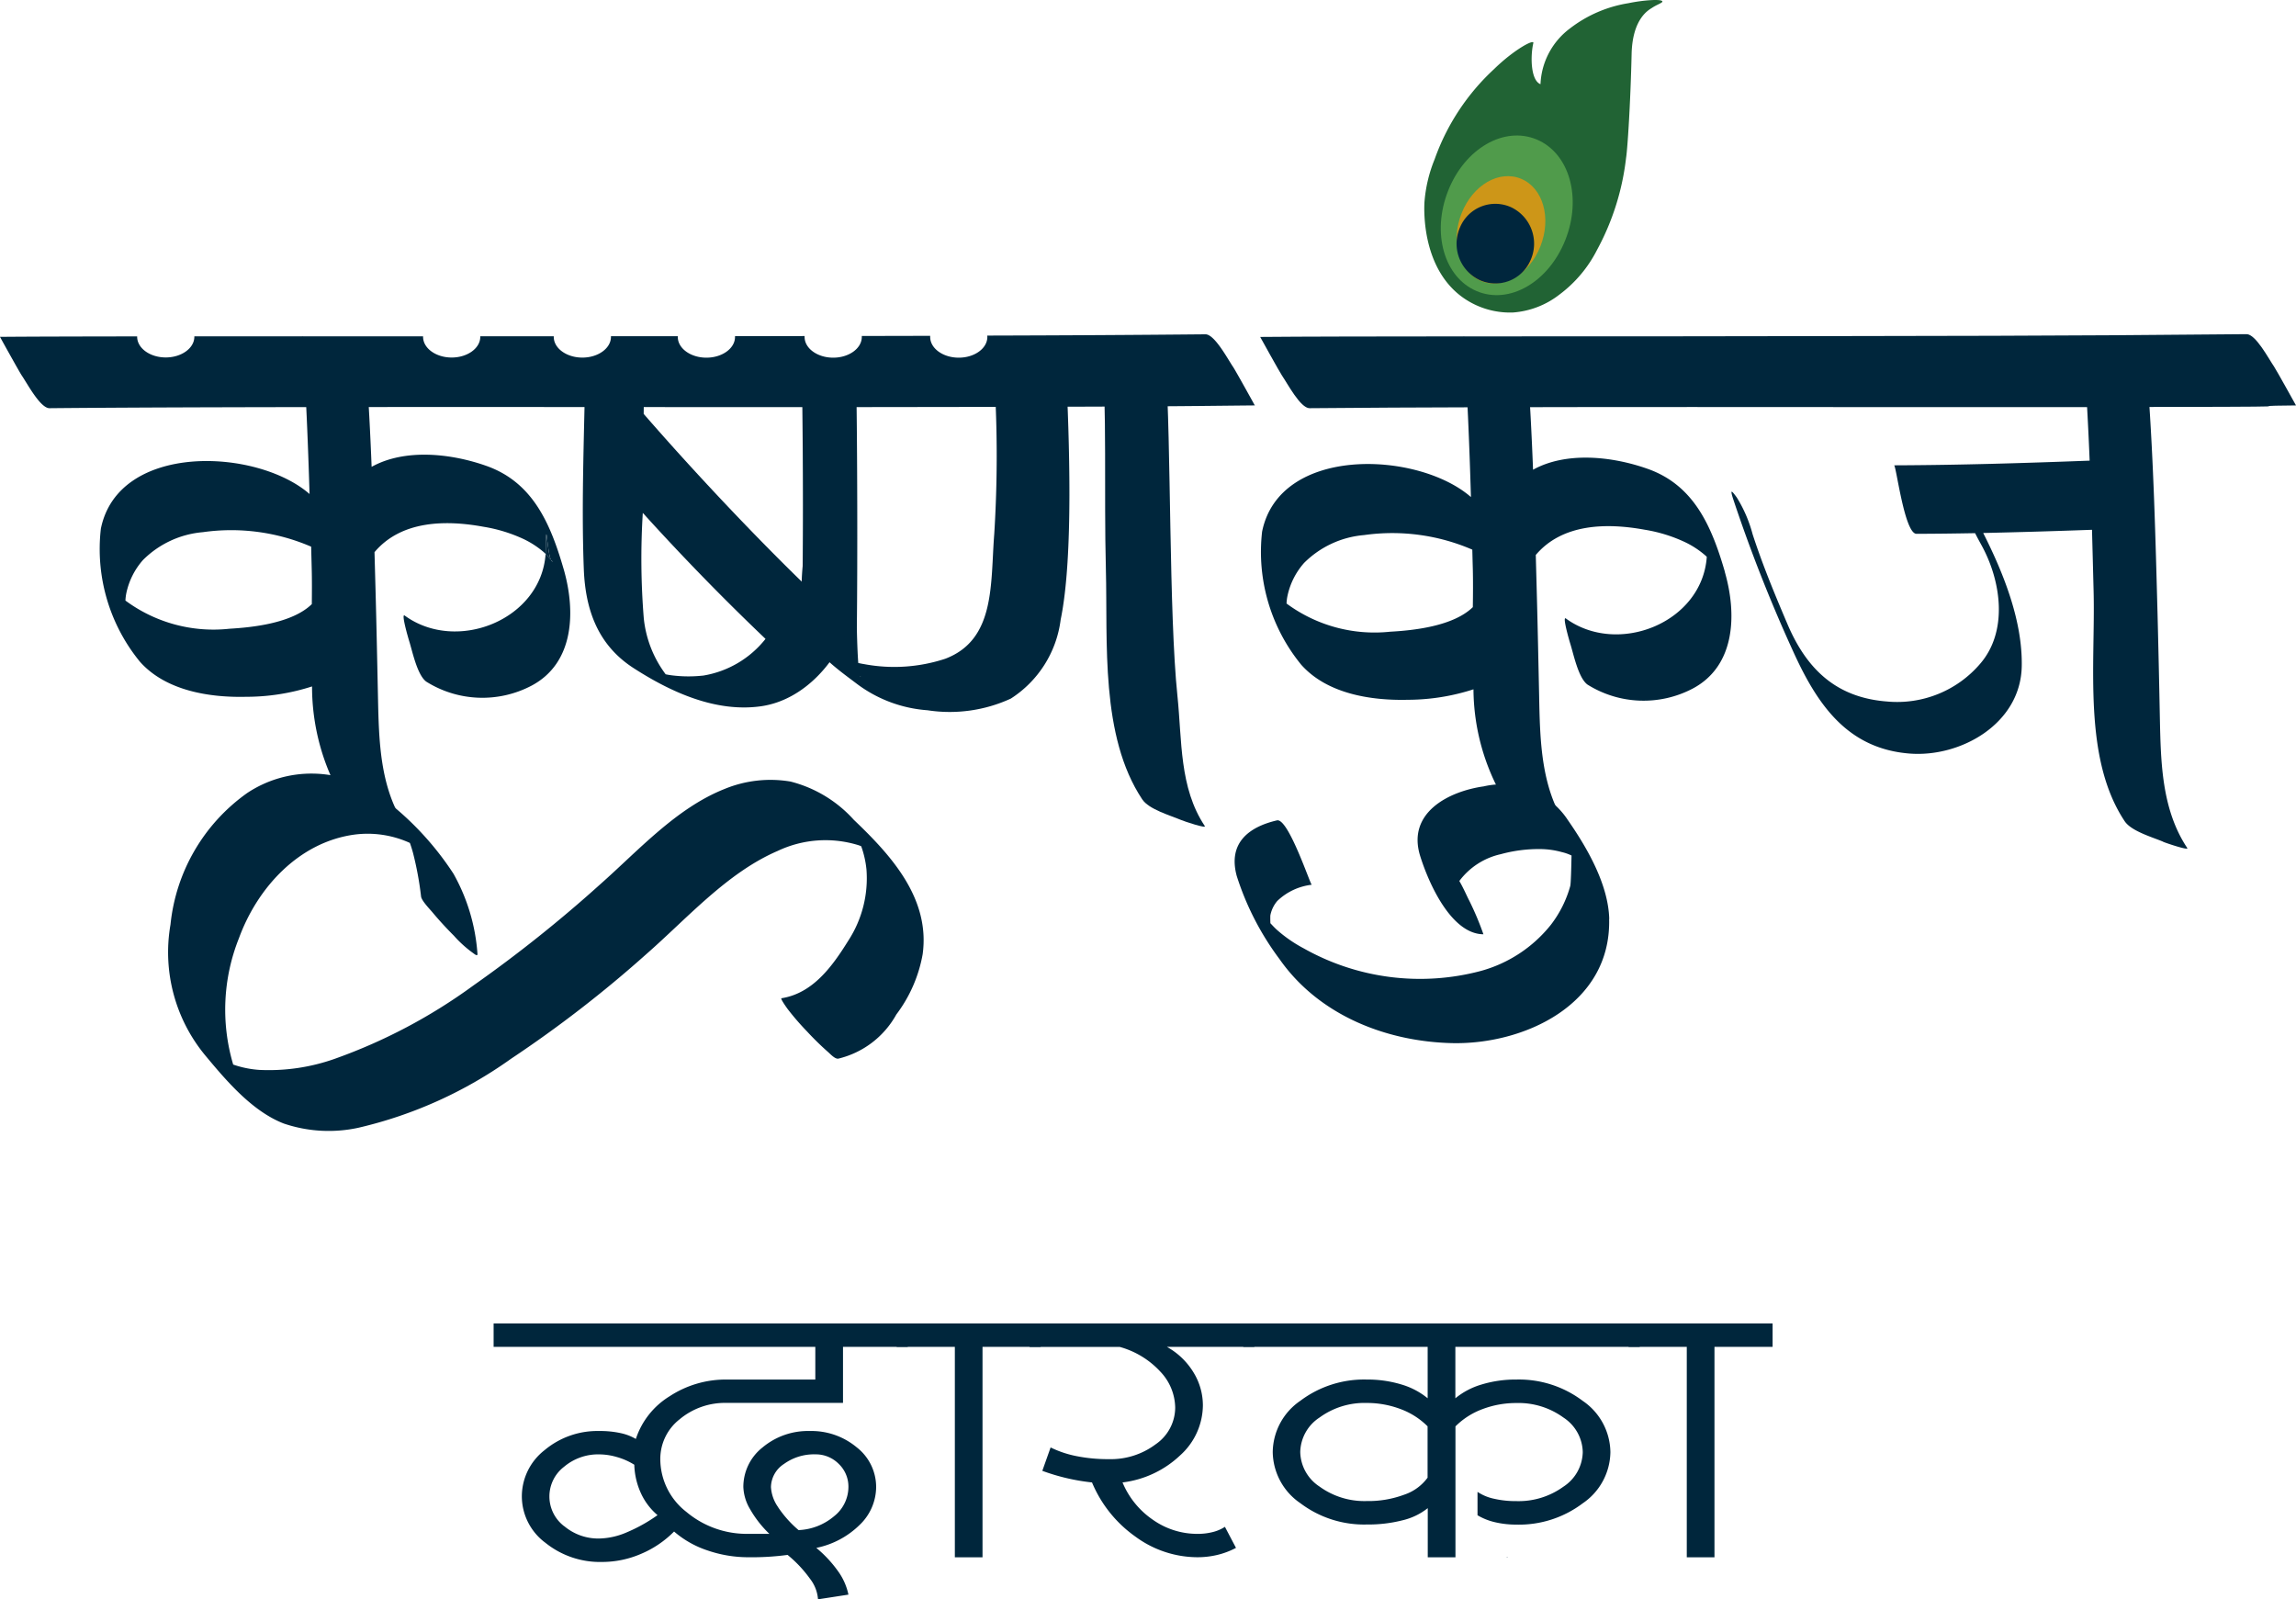
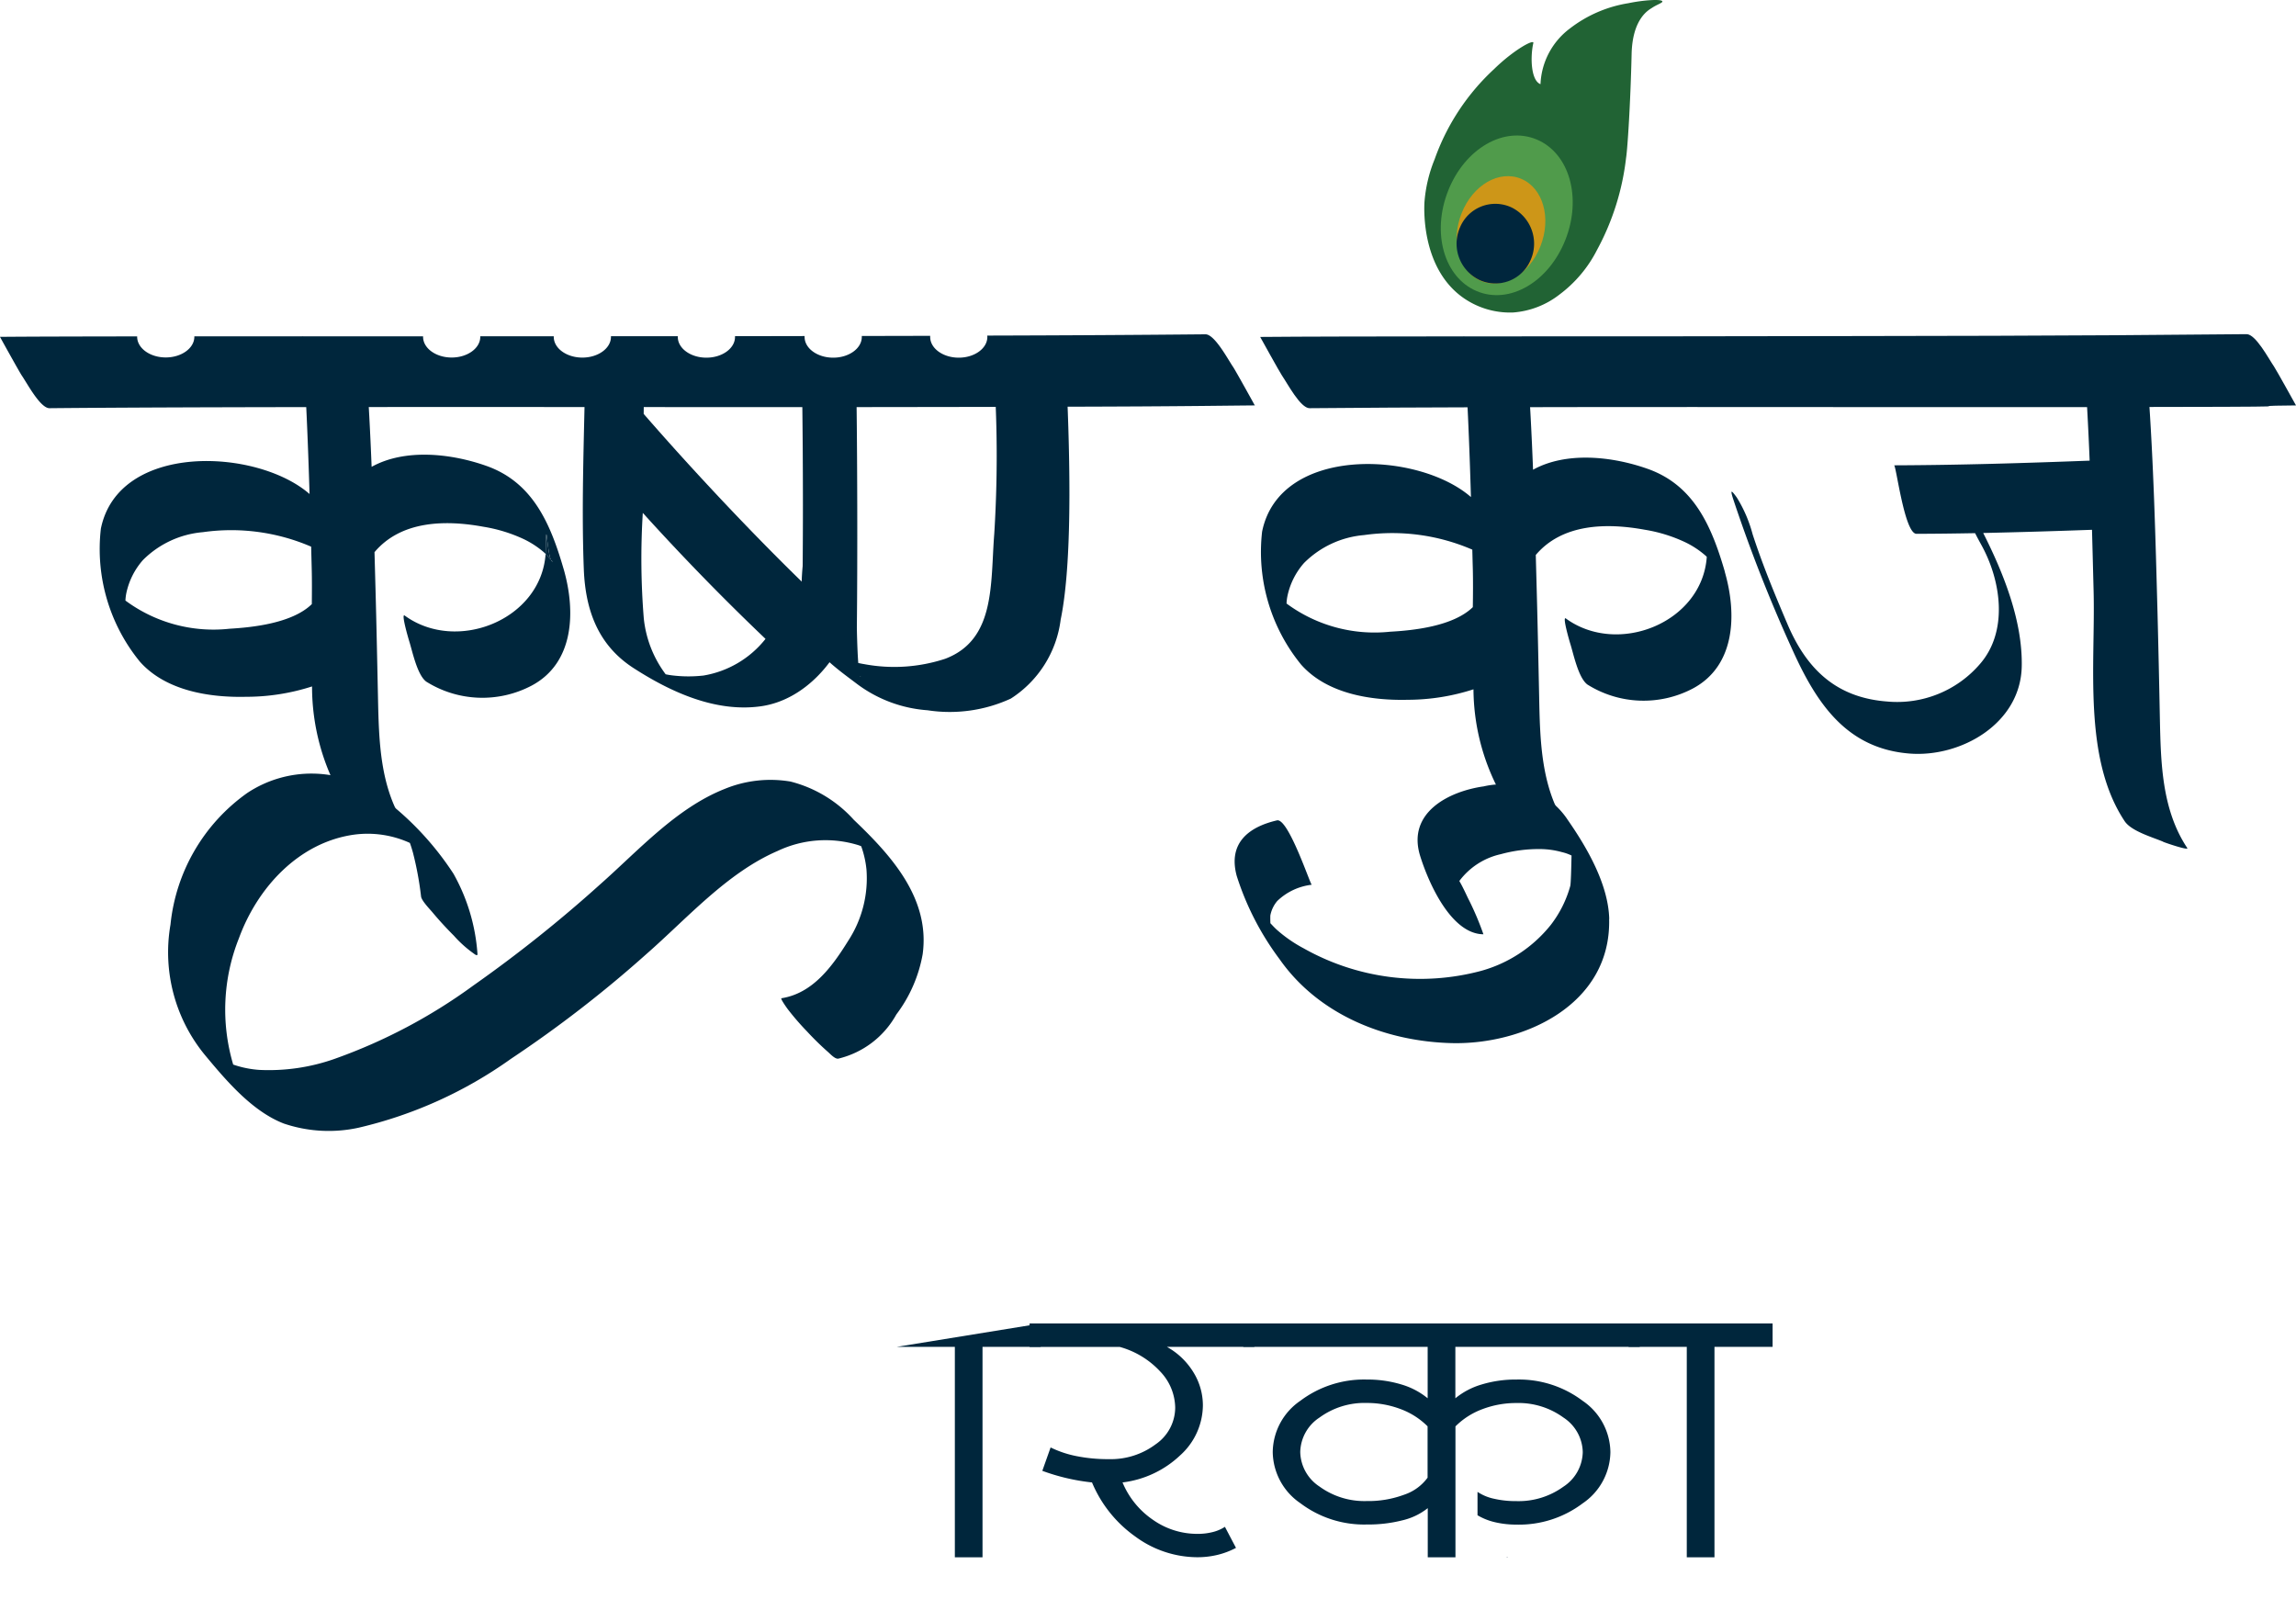
<svg xmlns="http://www.w3.org/2000/svg" width="143.375" height="99.866" viewBox="0 0 143.375 99.866">
  <defs>
    <clipPath id="clip-path">
      <rect id="Rectangle_1406" data-name="Rectangle 1406" width="79.867" height="17.223" fill="#00263c" />
    </clipPath>
    <clipPath id="clip-path-2">
      <rect id="Rectangle_1220" data-name="Rectangle 1220" width="143.374" height="70.607" fill="none" />
    </clipPath>
  </defs>
  <g id="Group_1707" data-name="Group 1707" transform="translate(-113.192 -150.895)">
    <g id="Group_1598" data-name="Group 1598" transform="translate(144.016 233.539)">
      <g id="Group_1592" data-name="Group 1592" transform="translate(0 -0.001)" clip-path="url(#clip-path)">
-         <path id="Path_4430" data-name="Path 4430" d="M20.089,3.5V1.459H0V0H25.862V1.459H21.818v3.5H14.556a4.406,4.406,0,0,0-2.938,1.021,3.135,3.135,0,0,0-1.209,2.482,4.178,4.178,0,0,0,1.625,3.3,5.852,5.852,0,0,0,3.906,1.372h1.279a6.814,6.814,0,0,1-1.209-1.548,2.906,2.906,0,0,1-.415-1.372A3.137,3.137,0,0,1,16.8,7.734a4.412,4.412,0,0,1,2.938-1.02,4.412,4.412,0,0,1,2.938,1.02,3.138,3.138,0,0,1,1.211,2.482,3.29,3.29,0,0,1-1.036,2.366,5.379,5.379,0,0,1-2.7,1.43,7.581,7.581,0,0,1,1.349,1.444,3.824,3.824,0,0,1,.657,1.474l-1.9.293a2.368,2.368,0,0,0-.5-1.284,7.748,7.748,0,0,0-1.4-1.489,16.755,16.755,0,0,1-2.42.146,7.838,7.838,0,0,1-2.576-.424,6.121,6.121,0,0,1-2.092-1.182,6.39,6.39,0,0,1-2.075,1.4,6.134,6.134,0,0,1-2.42.5,5.433,5.433,0,0,1-3.544-1.2A3.613,3.613,0,0,1,1.763,10.8,3.66,3.66,0,0,1,3.181,7.91,5.13,5.13,0,0,1,6.6,6.714a5.93,5.93,0,0,1,1.332.131,3.172,3.172,0,0,1,.95.365A4.928,4.928,0,0,1,11,4.538,6.389,6.389,0,0,1,14.556,3.5ZM4.408,12.653a3.294,3.294,0,0,0,2.2.773A4.537,4.537,0,0,0,8.3,13.047a9.974,9.974,0,0,0,1.936-1.08A3.946,3.946,0,0,1,9.2,10.6a4.568,4.568,0,0,1-.415-1.781,4.211,4.211,0,0,0-1.089-.481A3.994,3.994,0,0,0,6.6,8.173a3.294,3.294,0,0,0-2.2.773,2.333,2.333,0,0,0,0,3.707m13.364-1.182a6.917,6.917,0,0,0,1.279,1.43,3.664,3.664,0,0,0,2.213-.862,2.341,2.341,0,0,0,.9-1.824,1.96,1.96,0,0,0-.6-1.444,2.015,2.015,0,0,0-1.47-.6,3.2,3.2,0,0,0-1.954.6,1.755,1.755,0,0,0-.813,1.444,2.4,2.4,0,0,0,.45,1.256" transform="translate(0 0)" fill="#00263c" />
-         <path id="Path_4431" data-name="Path 4431" d="M27.45,0V1.459H23.819V14.6H22.091V1.459H18.46V0Z" transform="translate(6.711 0)" fill="#00263c" />
+         <path id="Path_4431" data-name="Path 4431" d="M27.45,0V1.459H23.819V14.6H22.091V1.459H18.46Z" transform="translate(6.711 0)" fill="#00263c" />
        <path id="Path_4432" data-name="Path 4432" d="M38.583,0V1.459H33.12A4.49,4.49,0,0,1,34.779,3.05a3.93,3.93,0,0,1,.589,2.058A4.241,4.241,0,0,1,33.95,8.232a6.347,6.347,0,0,1-3.6,1.693,5.269,5.269,0,0,0,1.9,2.334,4.8,4.8,0,0,0,2.765.877,3.8,3.8,0,0,0,.986-.117,2.523,2.523,0,0,0,.743-.322l.691,1.314a4.934,4.934,0,0,1-1.158.438,5.327,5.327,0,0,1-1.263.146,6.558,6.558,0,0,1-3.855-1.284,7.837,7.837,0,0,1-2.715-3.386A12.956,12.956,0,0,1,25.341,9.2l.518-1.46a6.5,6.5,0,0,0,1.609.54,9.956,9.956,0,0,0,2.022.19,4.664,4.664,0,0,0,2.938-.934,2.789,2.789,0,0,0,1.211-2.277,3.332,3.332,0,0,0-.95-2.276,5.392,5.392,0,0,0-2.508-1.519H24.546V0Z" transform="translate(8.923 0)" fill="#00263c" />
        <path id="Path_4433" data-name="Path 4433" d="M59.089,0V1.459H47.576V4.67a4.643,4.643,0,0,1,1.642-.862A7.286,7.286,0,0,1,51.379,3.5,6.609,6.609,0,0,1,55.527,4.83a3.932,3.932,0,0,1,1.73,3.2,3.928,3.928,0,0,1-1.73,3.2,6.6,6.6,0,0,1-4.148,1.328,5.761,5.761,0,0,1-1.314-.146,3.817,3.817,0,0,1-1.106-.438v-1.46A2.946,2.946,0,0,0,50,10.945a6.03,6.03,0,0,0,1.384.146,4.771,4.771,0,0,0,2.938-.9,2.642,2.642,0,0,0,1.209-2.16,2.641,2.641,0,0,0-1.209-2.16,4.763,4.763,0,0,0-2.938-.905,5.924,5.924,0,0,0-2.109.379,4.654,4.654,0,0,0-1.693,1.08V14.6h-1.73V11.53a4,4,0,0,1-1.572.758,8.641,8.641,0,0,1-2.231.263,6.6,6.6,0,0,1-4.149-1.328,3.928,3.928,0,0,1-1.728-3.2,3.933,3.933,0,0,1,1.728-3.2A6.613,6.613,0,0,1,42.043,3.5a7.28,7.28,0,0,1,2.161.307,4.655,4.655,0,0,1,1.642.862V1.459H34.334V0ZM39.1,10.187a4.768,4.768,0,0,0,2.938.9,6.411,6.411,0,0,0,2.334-.394,2.98,2.98,0,0,0,1.469-1.065V6.421a4.677,4.677,0,0,0-1.693-1.08,5.924,5.924,0,0,0-2.109-.379,4.761,4.761,0,0,0-2.938.905,2.642,2.642,0,0,0-1.211,2.16,2.644,2.644,0,0,0,1.211,2.16" transform="translate(12.481 0)" fill="#00263c" />
        <rect id="Rectangle_1405" data-name="Rectangle 1405" width="0.034" height="0.029" transform="translate(63.273 14.565)" fill="#00263c" />
        <path id="Path_4434" data-name="Path 4434" d="M60.971,0V1.459h-3.63V14.6H55.612V1.459h-3.63V0Z" transform="translate(18.896 0)" fill="#00263c" />
      </g>
    </g>
    <g id="colorful" transform="translate(113.192 150.895)">
      <g id="Group_1207" data-name="Group 1207" transform="translate(0 0)" clip-path="url(#clip-path-2)">
        <path id="Path_3627" data-name="Path 3627" d="M119.746,2.7c-.192.851-.154,2.327.45,2.556a4.576,4.576,0,0,1,1.829-3.472A8.053,8.053,0,0,1,125.681.2c.958-.2,2.092-.272,2.126-.112.02.092-.327.188-.643.4-.2.13-1.227.651-1.278,2.89-.072,3.124-.256,5.934-.346,6.482a15.786,15.786,0,0,1-1.806,5.731,7.988,7.988,0,0,1-2.351,2.8,5.348,5.348,0,0,1-2.9,1.122,5.09,5.09,0,0,1-3.1-.911c-2.587-1.81-2.46-5.446-2.435-5.949a8.871,8.871,0,0,1,.639-2.712,14.042,14.042,0,0,1,3.712-5.628c1.21-1.186,2.518-1.909,2.451-1.618" transform="translate(-23.999 0)" fill="#216334" />
        <path id="Path_3628" data-name="Path 3628" d="M114.707,13.885c1.043-2.639,3.493-4.056,5.533-3.2s2.831,3.631,1.788,6.269-3.493,4.056-5.532,3.2-2.831-3.631-1.788-6.27" transform="translate(-24.278 -1.974)" fill="#509b4b" />
        <path id="Path_3629" data-name="Path 3629" d="M115.815,15.885c.7-1.773,2.35-2.727,3.721-2.153s1.9,2.443,1.2,4.217-2.349,2.729-3.721,2.154-1.9-2.443-1.2-4.218" transform="translate(-24.545 -2.566)" fill="#cd9618" />
        <path id="Path_3630" data-name="Path 3630" d="M120.119,19.218a2.388,2.388,0,0,1-3.2,1.23,2.517,2.517,0,0,1-1.194-3.3,2.387,2.387,0,0,1,3.2-1.23,2.519,2.519,0,0,1,1.195,3.3" transform="translate(-24.545 -2.969)" fill="#00263d" />
-         <path id="Path_3631" data-name="Path 3631" d="M87.352,25.937c.352,4.826.143,9.671.267,14.507.119,4.581-.358,10.422,2.27,14.375.416.625,1.745,1,2.4,1.278.23.1,1.621.56,1.508.39-1.6-2.4-1.419-5.343-1.71-8.136-.535-5.127-.392-15.916-.732-20.57-.032-.427-4.006-1.9-4-1.844" transform="translate(-18.562 -4.905)" fill="#00263c" />
        <path id="Path_3632" data-name="Path 3632" d="M128.945,40.611c-.824-2.841-1.925-5.395-4.8-6.422-2.21-.787-5.09-1.107-7.179.047-.083-2.154-.192-4.307-.35-6.455-.032-.427-1.592-.98-1.912-1.13-.155-.071-2.095-.768-2.089-.713.241,3.329.375,6.667.473,10.008a.106.106,0,0,0-.018-.019c-3.317-2.866-11.929-3.217-13.023,2.173a11.123,11.123,0,0,0,2.442,8.312c1.621,1.824,4.362,2.242,6.635,2.19a13.42,13.42,0,0,0,4.122-.654,13.7,13.7,0,0,0,1.9,6.871c.417.625,1.747,1,2.4,1.278.231.1,1.621.559,1.509.388-1.6-2.4-1.653-5.327-1.709-8.136-.046-2.192-.091-4.384-.15-6.576-.019-.738-.04-1.477-.059-2.215,1.65-1.95,4.389-2.016,6.8-1.576a9.476,9.476,0,0,1,2.479.757,5.6,5.6,0,0,1,1.354.89l.045.047v0c-.286,4.12-5.557,6.214-8.8,3.848-.241-.176.235,1.447.276,1.576.2.628.5,2.134,1.075,2.553a6.6,6.6,0,0,0,6.572.248c2.677-1.421,2.763-4.657,2-7.293m-15.73,2.206c-1.233,1.209-3.76,1.46-5.17,1.537a9.24,9.24,0,0,1-6.465-1.76,2.842,2.842,0,0,1,.054-.457,4.523,4.523,0,0,1,1.038-2.074,6.007,6.007,0,0,1,3.747-1.743,12.592,12.592,0,0,1,6.761.909q.015.607.032,1.214c.018.761.013,1.556,0,2.374" transform="translate(-21.234 -4.905)" fill="#00263c" />
        <path id="Path_3633" data-name="Path 3633" d="M80.078,28.552c-.024-.521-1.206.807-1.562.512-.173-.144-2.921-.039-2.923-.107a78.136,78.136,0,0,1,0,9.755c-.246,3.1.1,6.6-3.06,7.8a10.184,10.184,0,0,1-5.047.338c-.125-.019-.254-.046-.385-.074-.067-.887-.088-2.159-.088-2.217.046-4.269.032-10.956-.035-15.224-.006-.507-1.217-.5-1.559-.788-.169-.135-1.835.455-1.835.405q.06,3.977.061,7.961,0,1.9-.016,3.809a15.56,15.56,0,0,0,.088,3.688c.38,1.556,2.014,2.7,3.2,3.594a8.336,8.336,0,0,0,4.51,1.724,9.123,9.123,0,0,0,5.2-.729,6.874,6.874,0,0,0,3.113-4.93c.819-3.974.524-11.493.34-15.522M67.211,47.583l.046.039c-.017.008-.032-.006-.046-.039" transform="translate(-13.506 -5.377)" fill="#00263c" />
        <path id="Path_3634" data-name="Path 3634" d="M60.874,42.513c-3.5-3.329-7.588-7.661-10.859-11.426l.017-1.463c0-.383-1.458-.991-1.736-1.137a17.907,17.907,0,0,0-1.92-.763c-.056,4.335-.265,8.722-.1,13.054.1,2.6.914,4.77,3.113,6.185,2.337,1.507,5.138,2.781,7.96,2.379,2.722-.391,4.886-2.875,5.649-5.5.085-.292-1.084-.884-2.122-1.331m-7.149,4.916a8.308,8.308,0,0,1-1.9-.008c-.147-.017-.295-.041-.439-.072a7.019,7.019,0,0,1-1.367-3.5,46.18,46.18,0,0,1-.061-6.579q3.688,4.077,7.663,7.868a6.252,6.252,0,0,1-3.892,2.292" transform="translate(-9.82 -5.242)" fill="#00263c" />
        <path id="Path_3635" data-name="Path 3635" d="M121.287,68.811c.134,5.376-5.354,7.863-9.826,7.755-4.114-.1-8.307-1.746-10.757-5.246a17.5,17.5,0,0,1-2.674-5.2c-.541-2.013.7-3.04,2.514-3.462.709-.165,2.092,4.037,2.174,4.019a3.718,3.718,0,0,0-2.153,1.013,1.947,1.947,0,0,0-.431.89c-.008.041-.008.27,0,.5.139.146.272.292.42.424a8.552,8.552,0,0,0,1.65,1.14,14.792,14.792,0,0,0,11.071,1.416,8.458,8.458,0,0,0,4.378-2.887,7.053,7.053,0,0,0,1.206-2.415c.042-.165.064-1.148.08-1.906a2.862,2.862,0,0,0-.6-.212,5.237,5.237,0,0,0-1.34-.191,8.991,8.991,0,0,0-2.48.32,4.426,4.426,0,0,0-2.586,1.674c.27.463.508,1.023.61,1.207a18.248,18.248,0,0,1,.894,2.12c-2.014-.014-3.426-3.2-3.953-4.9-.832-2.7,1.792-4.027,3.971-4.335a4.946,4.946,0,0,1,5.261,2.112c1.188,1.71,2.522,4,2.578,6.172" transform="translate(-20.804 -11.431)" fill="#00263c" />
        <path id="Path_3636" data-name="Path 3636" d="M164.254,57.781c-.655-.278-1.981-.653-2.4-1.278-2.626-3.951-1.821-9.793-1.941-14.376q-.048-1.912-.1-3.822-3.4.124-6.794.2c1.3,2.57,2.461,5.519,2.407,8.32-.067,3.608-3.833,5.706-7.01,5.452-3.892-.311-5.772-3.068-7.3-6.458a94.165,94.165,0,0,1-3.71-9.435c-.224-.691-.065-.491.224-.1a8.414,8.414,0,0,1,.99,2.3c.628,1.928,1.388,3.762,2.182,5.624,1.225,2.872,3.106,4.582,6.211,4.819a6.816,6.816,0,0,0,5.8-2.338c1.776-2.035,1.337-5.175.1-7.422-.128-.232-.267-.487-.4-.752-1.22.022-2.439.038-3.659.041-.754,0-1.268-4.277-1.4-4.277,4.073-.014,8.141-.138,12.212-.292-.085-2.12-.2-4.244-.35-6.359,0-.055,1.936.645,2.092.716.321.148,1.881.7,1.913,1.126.339,4.654.457,9.328.583,13.993q.084,3.288.147,6.58c.059,2.806.115,5.731,1.712,8.135.112.169-1.279-.294-1.509-.391" transform="translate(-29.177 -5.223)" fill="#00263c" />
        <path id="Path_3637" data-name="Path 3637" d="M78.328,30.181c-5.06.049-5.75.084-24.372.105-12.511.015-38.358-.052-50.867.069-.576,0-1.4-1.563-1.724-2.033C1.225,28.12,0,25.909,0,25.9c1.693-.016,4.882-.024,8.565-.028a.064.064,0,0,0,0,.022c0,.712.8,1.292,1.785,1.292s1.786-.58,1.786-1.292a.069.069,0,0,0,0-.025c5.251,0,10.829,0,14.284,0a.129.129,0,0,0,0,.03c0,.712.8,1.292,1.786,1.292s1.785-.58,1.785-1.292a.173.173,0,0,0,0-.035q2.326,0,4.589,0a.211.211,0,0,0,0,.039c0,.712.8,1.292,1.786,1.292s1.785-.58,1.785-1.292a.378.378,0,0,0,0-.042q2.118,0,4.175,0a.309.309,0,0,0,0,.047c0,.712.8,1.292,1.786,1.292s1.786-.58,1.786-1.292a.193.193,0,0,0,0-.052q2.208,0,4.346-.006a.231.231,0,0,0,0,.058c0,.712.8,1.292,1.786,1.292s1.785-.58,1.785-1.292a.285.285,0,0,0,0-.064q2.176,0,4.271-.009a.37.37,0,0,0,0,.073c0,.712.8,1.292,1.785,1.292s1.784-.58,1.784-1.292a.515.515,0,0,0-.007-.087q7.333-.019,13.629-.08c.573,0,1.4,1.562,1.721,2.032.14.2,1.365,2.415,1.365,2.419" transform="translate(0 -4.866)" fill="#00263c" />
        <path id="Path_3638" data-name="Path 3638" d="M103.016,30.355c12.511-.12,35.269-.053,47.78-.067,18.623-.022,8.754-.058,13.814-.106,0,0-1.227-2.216-1.366-2.418-.326-.47-1.147-2.038-1.722-2.032-12.511.12-17.547.105-36.169.135-5.06.008-20.365-.011-25.425.038,0,0,1.226,2.217,1.366,2.418.327.471,1.148,2.039,1.723,2.033" transform="translate(-21.235 -4.866)" fill="#00263c" />
        <path id="Path_3639" data-name="Path 3639" d="M43.592,42.743c-.1-.11-.251-.284-.329-.369.006-.094.011-.191.011-.287.029-2.208.072.116.318.656" transform="translate(-9.193 -7.783)" fill="#00263c" />
        <path id="Path_3640" data-name="Path 3640" d="M36.86,40.426c-.824-2.842-1.925-5.395-4.8-6.422-2.212-.787-5.1-1.107-7.187.052-.083-2.1-.19-4.186-.343-6.276-.031-.427-1.588-.98-1.91-1.129-.158-.071-2.1-.769-2.092-.714.239,3.266.369,6.541.469,9.818-.006-.006-.009-.011-.013-.014C17.67,32.874,9.06,32.525,7.966,37.917a11.108,11.108,0,0,0,2.44,8.309c1.621,1.823,4.362,2.245,6.639,2.189a13.406,13.406,0,0,0,4.108-.647,13.891,13.891,0,0,0,1.918,7.05c.414.625,1.744,1,2.4,1.278.228.1,1.621.56,1.506.388-1.6-2.4-1.65-5.326-1.709-8.135-.046-2.193-.091-4.384-.15-6.577q-.032-1.193-.065-2.388c1.651-1.961,4.389-2.03,6.807-1.586a9.5,9.5,0,0,1,2.482.757,5.631,5.631,0,0,1,1.351.89l.045.049c.006-.093.011-.19.011-.286.03-2.209.072.116.319.655a.408.408,0,0,0,.114.1c-.043.011-.08-.03-.114-.1-.1-.109-.252-.283-.33-.369-.286,4.12-5.557,6.213-8.8,3.848-.241-.176.235,1.446.276,1.576.2.628.5,2.134,1.075,2.553a6.6,6.6,0,0,0,6.572.248c2.677-1.421,2.763-4.658,2-7.293m-20.9,3.743A9.231,9.231,0,0,1,9.5,42.406a2.8,2.8,0,0,1,.054-.454,4.535,4.535,0,0,1,1.038-2.074,6,6,0,0,1,3.747-1.743,12.6,12.6,0,0,1,6.759.906c.01.468.024.933.035,1.4.018.7.013,1.434.006,2.186-1.231,1.209-3.763,1.46-5.173,1.54" transform="translate(-1.667 -4.905)" fill="#00263c" />
        <path id="Path_3641" data-name="Path 3641" d="M60.456,70.838a8.786,8.786,0,0,1-1.647,3.776,5.645,5.645,0,0,1-3.624,2.756c-.209.033-.5-.294-.65-.424a18.1,18.1,0,0,1-1.307-1.28,16.327,16.327,0,0,1-1.2-1.388c-.061-.083-.481-.667-.39-.68,1.958-.306,3.174-1.988,4.175-3.6a7.142,7.142,0,0,0,1.132-4.442,6.076,6.076,0,0,0-.328-1.449c-.049-.021-.1-.041-.153-.06A6.97,6.97,0,0,0,51.4,64.4c-3.159,1.361-5.638,4.2-8.206,6.447a75.481,75.481,0,0,1-8.455,6.538,26.818,26.818,0,0,1-9.519,4.3,8.746,8.746,0,0,1-4.656-.261c-1.955-.755-3.558-2.633-4.874-4.214A10.1,10.1,0,0,1,13.484,69a11.488,11.488,0,0,1,4.8-8.223,7.249,7.249,0,0,1,8.2.131,18.675,18.675,0,0,1,4.672,4.916,11.877,11.877,0,0,1,1.495,4.966c.038.261-.213.019-.321-.049a7.311,7.311,0,0,1-1.145-1.044c-.468-.468-.922-.961-1.347-1.47-.132-.16-.669-.711-.706-.978a20.3,20.3,0,0,0-.509-2.749c-.056-.2-.117-.4-.19-.6a6.366,6.366,0,0,0-3.5-.515c-3.41.484-6,3.261-7.176,6.469A12.038,12.038,0,0,0,17.4,77.74a6.31,6.31,0,0,0,1.629.333,12.344,12.344,0,0,0,4.686-.683,33.9,33.9,0,0,0,8.676-4.583A84.055,84.055,0,0,0,40.3,66.5c2.41-2.129,4.761-4.767,7.78-5.968a7.529,7.529,0,0,1,4.117-.465,7.942,7.942,0,0,1,3.958,2.39c2.308,2.2,4.777,4.889,4.3,8.386" transform="translate(-2.838 -11.265)" fill="#00263c" />
      </g>
    </g>
  </g>
</svg>